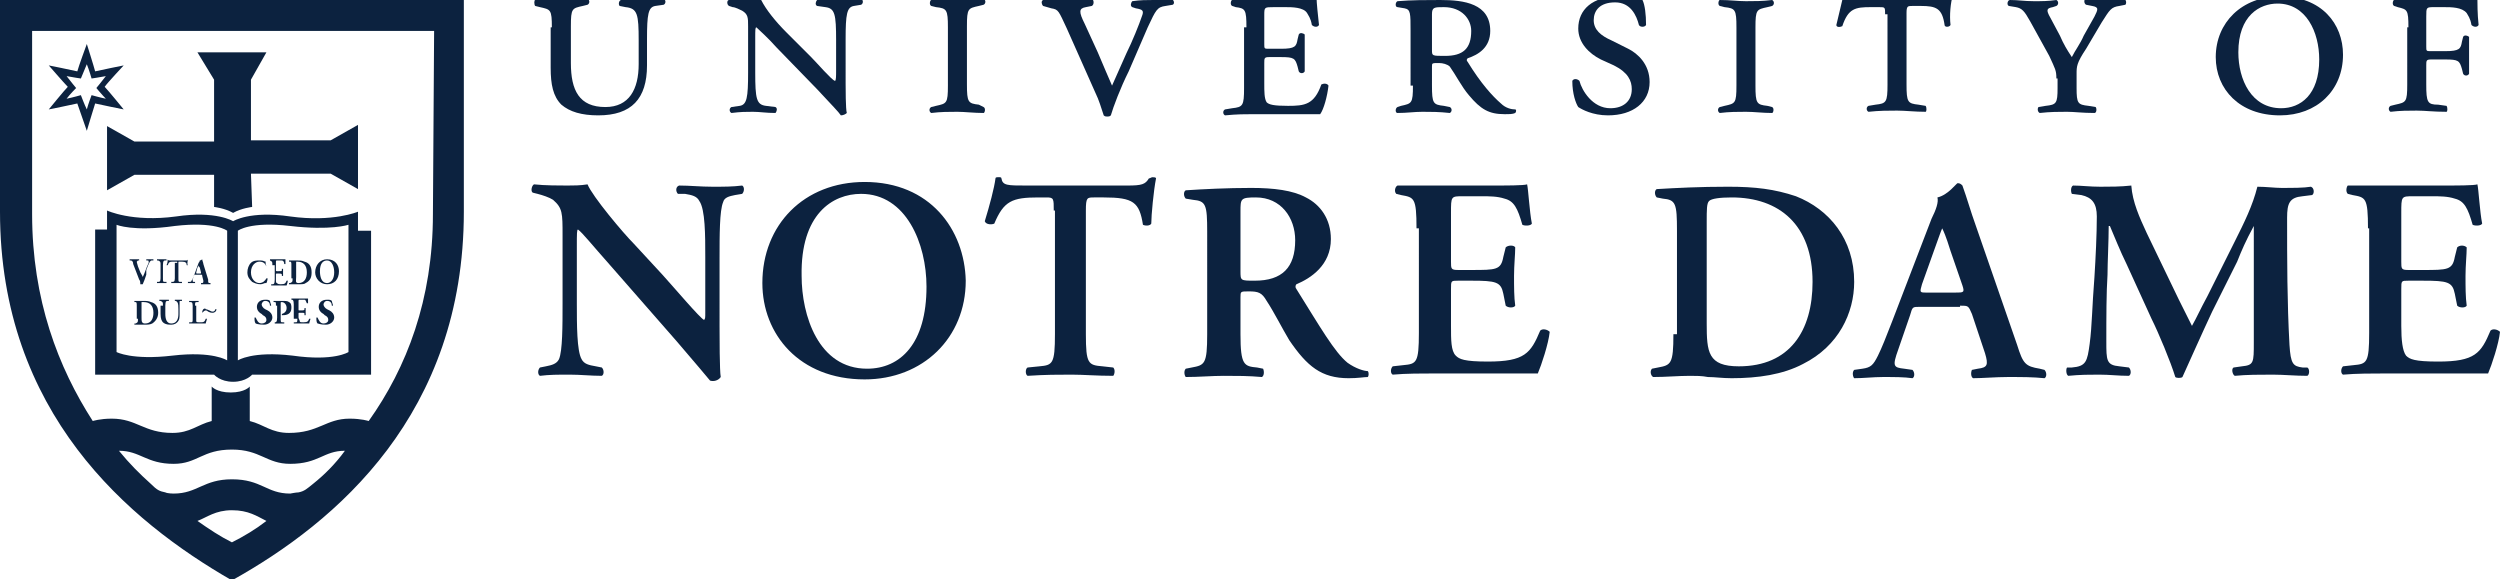
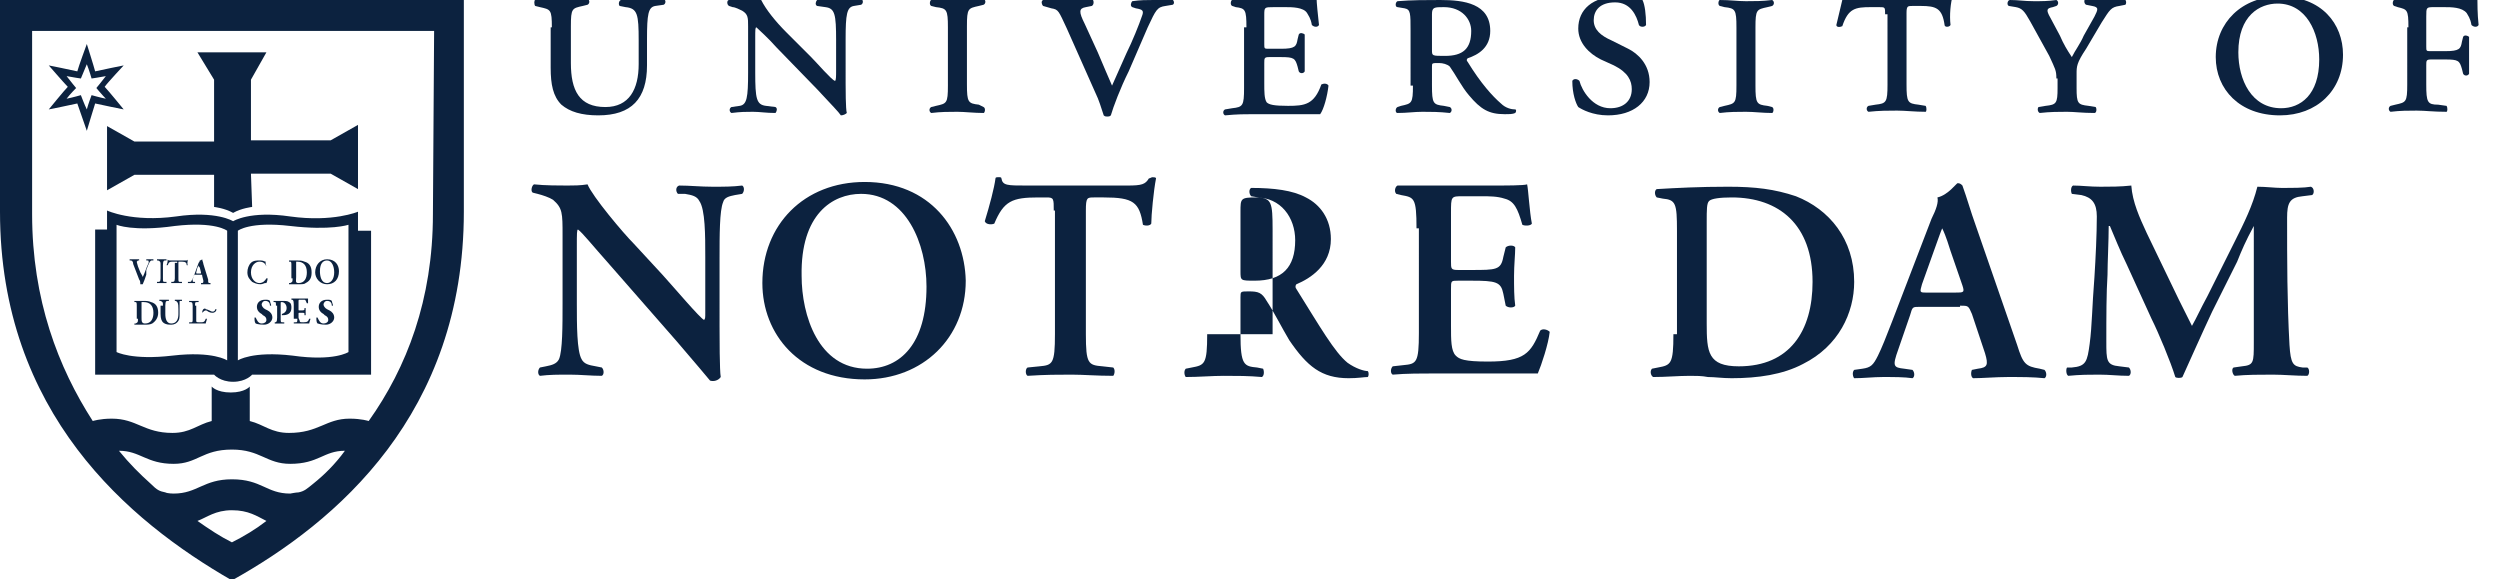
<svg xmlns="http://www.w3.org/2000/svg" version="1.1" id="Layer_1" x="0px" y="0px" viewBox="0 0 210.2 48.7" style="enable-background:new 0 0 210.2 48.7;" xml:space="preserve">
  <style type="text/css">
	.st0{fill:#0C223F;}
</style>
  <g>
    <g>
      <path class="st0" d="M60.5,27.5c0,0.7,0,3.7,0.1,4.2C60.4,32,60,32.1,59.7,32c-0.4-0.5-1.1-1.3-2.8-3.3l-5.6-6.4    c-1.6-1.8-2.3-2.7-2.7-3c-0.1,0-0.1,0.3-0.1,1.5v4.7c0,1.8,0,4,0.4,4.7c0.2,0.4,0.6,0.5,1.2,0.6l0.5,0.1c0.2,0.2,0.2,0.6,0,0.7    c-0.9,0-1.8-0.1-2.7-0.1c-1,0-1.7,0-2.5,0.1c-0.2-0.1-0.2-0.5,0-0.7l0.5-0.1c0.5-0.1,0.9-0.2,1.1-0.6c0.3-0.7,0.3-2.8,0.3-4.7    v-5.7c0-1.9,0-2.3-0.8-3c-0.3-0.2-0.9-0.4-1.3-0.5l-0.4-0.1c-0.2-0.1-0.1-0.6,0.1-0.7c0.9,0.1,2.2,0.1,2.8,0.1    c0.5,0,1.1,0,1.7-0.1c0.4,1,3,4.1,3.9,5l2.4,2.6c1,1.1,3.2,3.7,3.5,3.8c0.1-0.1,0.1-0.2,0.1-0.6v-4.7c0-1.8,0-4-0.5-4.7    c-0.2-0.4-0.6-0.5-1.2-0.6L57,16.3c-0.2-0.2-0.2-0.6,0.1-0.7c0.9,0,1.8,0.1,2.8,0.1c1,0,1.7,0,2.5-0.1c0.2,0.1,0.2,0.5,0,0.7    l-0.6,0.1c-0.5,0.1-0.9,0.2-1,0.6c-0.3,0.7-0.3,2.8-0.3,4.7V27.5z" />
      <path class="st0" d="M72.4,16.3c3.8,0,5.5,4.2,5.5,7.8c0,4.8-2.2,6.9-5,6.9c-4.1,0-5.5-4.5-5.5-7.8C67.3,18,70,16.3,72.4,16.3z     M72.7,15.3c-5.1,0-8.6,3.6-8.6,8.5c0,4.3,3.1,8.1,8.6,8.1c4.9,0,8.5-3.5,8.5-8.3C81.1,19.3,78.2,15.3,72.7,15.3z" />
      <path class="st0" d="M88.6,17.7c0-1,0-1.1-0.6-1.1h-0.7c-2.2,0-2.9,0.3-3.7,2.2c-0.2,0.1-0.7,0.1-0.8-0.2c0.4-1.3,0.8-2.8,0.9-3.6    c0-0.1,0.1-0.1,0.3-0.1c0.1,0,0.2,0,0.2,0.1c0.1,0.6,0.5,0.6,2.1,0.6h8.5c1.2,0,1.5-0.1,1.8-0.6c0.1,0,0.2-0.1,0.3-0.1    c0.1,0,0.3,0,0.3,0.1c-0.2,1-0.4,3.1-0.4,3.8c-0.1,0.2-0.5,0.2-0.7,0.1c-0.3-1.9-0.8-2.3-3.3-2.3H92c-0.6,0-0.7,0-0.7,1.1v10.4    c0,2.5,0.2,2.6,1.4,2.7l0.9,0.1c0.2,0.2,0.1,0.6,0,0.7c-1.4,0-2.5-0.1-3.5-0.1c-1.1,0-2.2,0-3.7,0.1c-0.2-0.1-0.2-0.6,0-0.7l1-0.1    c1.1-0.1,1.3-0.2,1.3-2.7V17.7z" />
-       <path class="st0" d="M104.3,17.8c0-1.1,0-1.2,1.3-1.2c2.1,0,3.3,1.7,3.3,3.6c0,2.3-1.1,3.4-3.4,3.4c-1.2,0-1.2,0-1.2-0.8V17.8z     M101.5,28.1c0,2.5-0.2,2.6-1.3,2.8l-0.5,0.1c-0.2,0.2-0.1,0.6,0,0.7c1.1,0,2.2-0.1,3.2-0.1c1.1,0,2.1,0,3.2,0.1    c0.2-0.1,0.2-0.5,0.1-0.7l-0.5-0.1c-1.1-0.1-1.4-0.2-1.4-2.8V25c0-0.5,0-0.5,0.7-0.5c0.8,0,1.1,0.1,1.5,0.8    c0.6,0.9,1.3,2.3,1.9,3.3c1.5,2.2,2.7,3.2,5,3.2c0.8,0,1.3-0.1,1.6-0.1c0.1-0.1,0.1-0.4,0-0.5c-0.3,0-1-0.2-1.7-0.7    c-1.1-0.9-2.3-3-4.3-6.2c-0.1-0.1-0.1-0.3,0-0.4c1.2-0.5,2.9-1.6,2.9-3.8c0-1.7-0.9-2.9-2.1-3.5c-1.1-0.6-2.7-0.8-4.6-0.8    c-2,0-4,0.1-5.5,0.2c-0.2,0.1-0.2,0.5,0,0.7l0.6,0.1c1.1,0.1,1.2,0.4,1.2,2.7V28.1z" />
+       <path class="st0" d="M104.3,17.8c0-1.1,0-1.2,1.3-1.2c2.1,0,3.3,1.7,3.3,3.6c0,2.3-1.1,3.4-3.4,3.4c-1.2,0-1.2,0-1.2-0.8V17.8z     M101.5,28.1c0,2.5-0.2,2.6-1.3,2.8l-0.5,0.1c-0.2,0.2-0.1,0.6,0,0.7c1.1,0,2.2-0.1,3.2-0.1c1.1,0,2.1,0,3.2,0.1    c0.2-0.1,0.2-0.5,0.1-0.7l-0.5-0.1c-1.1-0.1-1.4-0.2-1.4-2.8V25c0-0.5,0-0.5,0.7-0.5c0.8,0,1.1,0.1,1.5,0.8    c0.6,0.9,1.3,2.3,1.9,3.3c1.5,2.2,2.7,3.2,5,3.2c0.8,0,1.3-0.1,1.6-0.1c0.1-0.1,0.1-0.4,0-0.5c-0.3,0-1-0.2-1.7-0.7    c-1.1-0.9-2.3-3-4.3-6.2c-0.1-0.1-0.1-0.3,0-0.4c1.2-0.5,2.9-1.6,2.9-3.8c0-1.7-0.9-2.9-2.1-3.5c-1.1-0.6-2.7-0.8-4.6-0.8    c-0.2,0.1-0.2,0.5,0,0.7l0.6,0.1c1.1,0.1,1.2,0.4,1.2,2.7V28.1z" />
      <path class="st0" d="M119.1,19.2c0-2.6-0.2-2.6-1.3-2.8l-0.4-0.1c-0.2-0.2-0.1-0.6,0.1-0.7c0.5,0,1,0,1.5,0c0.5,0,1.1,0,1.6,0h4.6    c1.5,0,2.9,0,3.2-0.1c0.1,0.4,0.2,2.3,0.4,3.3c-0.1,0.2-0.6,0.2-0.8,0.1c-0.4-1.4-0.7-2-1.5-2.2c-0.6-0.2-1.3-0.2-1.9-0.2H123    c-1,0-1,0-1,1.4v4.1c0,0.6,0,0.7,0.6,0.7h1.1c2.1,0,2.5,0,2.7-1.1l0.2-0.8c0.2-0.2,0.7-0.2,0.8,0c0,0.6-0.1,1.5-0.1,2.4    c0,0.9,0,1.8,0.1,2.5c-0.1,0.2-0.6,0.2-0.8,0l-0.2-1c-0.2-1-0.6-1.1-2.7-1.1h-1.1c-0.6,0-0.6,0-0.6,0.7v3.1c0,1.2,0,2.1,0.4,2.5    c0.3,0.3,0.7,0.5,2.7,0.5c3.1,0,3.6-0.7,4.4-2.6c0.2-0.2,0.6-0.1,0.8,0.1c-0.1,1-0.7,2.8-1,3.5c-0.5,0-1.3,0-2.3,0    c-1,0-2.2,0-3.6,0h-2.7c-1.1,0-2.5,0-3.6,0.1c-0.2-0.1-0.2-0.5,0-0.7l0.9-0.1c1.1-0.1,1.3-0.2,1.3-2.7V19.2z" />
      <path class="st0" d="M143.5,18.7c0-1.1,0-1.6,0.2-1.8c0.2-0.2,0.9-0.3,1.9-0.3c4,0,6.8,2.3,6.8,7.1c0,4.1-1.9,7.1-6.2,7.1    c-2.6,0-2.7-1.2-2.7-3.6V18.7z M140.7,28.1c0,2.5-0.2,2.6-1.3,2.8l-0.5,0.1c-0.2,0.2-0.1,0.6,0.1,0.7c1.1,0,2.1-0.1,3.1-0.1    c0.5,0,1,0,1.5,0.1c0.6,0,1.2,0.1,2,0.1c2.2,0,4.3-0.3,6-1.2c3-1.5,4.3-4.3,4.3-6.9c0-3.6-2.1-6.1-4.9-7.2    c-1.8-0.6-3.4-0.8-5.7-0.8c-2.4,0-4.3,0.1-6,0.2c-0.2,0.1-0.2,0.5,0,0.7l0.5,0.1c1.1,0.1,1.2,0.4,1.2,2.7V28.1z" />
      <path class="st0" d="M162,24.6c-0.6,0-0.6,0-0.4-0.7l1-2.8c0.4-1.1,0.6-1.7,0.7-1.9h0c0.1,0.2,0.3,0.6,0.7,1.9l1,2.9    c0.2,0.6,0.1,0.6-0.6,0.6H162z M164.8,25.7c0.7,0,0.7,0,1,0.7l1.1,3.3c0.3,1,0.2,1.2-0.6,1.3l-0.5,0.1c-0.1,0.2-0.1,0.6,0.1,0.7    c0.8,0,1.9-0.1,2.9-0.1c1.3,0,2.1,0,3.1,0.1c0.2-0.1,0.2-0.5,0-0.7l-0.4-0.1c-1.2-0.2-1.4-0.4-1.9-2l-3.5-10.1    c-0.4-1.1-0.7-2.2-1.1-3.3c-0.1-0.1-0.2-0.2-0.4-0.2c-0.1,0-0.8,1-1.7,1.2c0.1,0.4-0.1,1-0.5,1.8l-3.3,8.6    c-0.5,1.3-0.9,2.3-1.2,2.9c-0.4,0.8-0.6,1-1.3,1.1l-0.7,0.1c-0.2,0.2-0.1,0.6,0,0.7c0.8,0,1.6-0.1,2.4-0.1c1,0,1.8,0,2.5,0.1    c0.2-0.1,0.2-0.5,0-0.7l-0.7-0.1c-0.9-0.1-1-0.2-0.5-1.6l1-2.9c0.2-0.7,0.2-0.7,0.8-0.7H164.8z" />
      <path class="st0" d="M194,30.9c0.2,0.1,0.2,0.6,0,0.7c-1,0-2-0.1-2.9-0.1c-1.1,0-2.2,0-3.2,0.1c-0.2-0.1-0.3-0.6-0.1-0.7l0.7-0.1    c1-0.1,1-0.3,1-2v-7.6V19h0c-0.7,1.3-1,2-1.4,3l-2.1,4.2c-0.8,1.7-2,4.4-2.5,5.5c-0.1,0.1-0.5,0.1-0.6,0c-0.4-1.3-1.4-3.7-2-4.9    l-2.1-4.6c-0.5-1-1.1-2.5-1.4-3.2h-0.1c0,1.2-0.1,3.1-0.1,4.1c-0.1,1.5-0.1,3.6-0.1,5.6c0,1.6,0,2,1.1,2.1l0.8,0.1    c0.2,0.2,0.2,0.6,0,0.7c-0.9,0-1.6-0.1-2.5-0.1c-0.8,0-1.6,0-2.6,0.1c-0.2-0.1-0.2-0.6-0.1-0.7l0.4,0c1.2-0.1,1.3-0.5,1.5-2    c0.2-1.5,0.2-3.1,0.4-5.6c0.1-1.6,0.2-3.6,0.2-5.1c0-1.1-0.4-1.6-1.3-1.8l-0.8-0.1c-0.1-0.2-0.1-0.6,0.1-0.7    c0.7,0,1.4,0.1,2.3,0.1c0.8,0,1.7,0,2.6-0.1c0.1,1.4,0.7,2.7,1.3,4l2.7,5.6c0.2,0.4,0.8,1.6,1.1,2.2c0.4-0.7,0.7-1.4,1.3-2.5    l2.3-4.6c0.8-1.6,1.5-3,1.9-4.6c0.7,0,1.5,0.1,2,0.1c1,0,1.9,0,2.5-0.1c0.3,0.1,0.3,0.6,0.1,0.7l-0.8,0.1    c-1.1,0.1-1.3,0.6-1.3,1.8c0,3.6,0,7.1,0.2,10.7c0.1,1.6,0.3,1.8,1.1,1.9L194,30.9z" />
-       <path class="st0" d="M199.1,19.2c0-2.6-0.2-2.6-1.3-2.8l-0.4-0.1c-0.2-0.2-0.1-0.6,0-0.7c0.5,0,1,0,1.5,0c0.5,0,1.1,0,1.6,0h4.6    c1.5,0,2.9,0,3.2-0.1c0.1,0.4,0.2,2.3,0.4,3.3c-0.1,0.2-0.6,0.2-0.8,0.1c-0.4-1.4-0.7-2-1.5-2.2c-0.6-0.2-1.3-0.2-1.9-0.2h-1.6    c-1,0-1,0-1,1.4v4.1c0,0.6,0,0.7,0.6,0.7h1.2c2.1,0,2.5,0,2.7-1.1l0.2-0.8c0.2-0.2,0.6-0.2,0.8,0c0,0.6-0.1,1.5-0.1,2.4    c0,0.9,0,1.8,0.1,2.5c-0.1,0.2-0.6,0.2-0.8,0l-0.2-1c-0.2-1-0.6-1.1-2.7-1.1h-1.2c-0.6,0-0.6,0-0.6,0.7v3.1c0,1.2,0.1,2.1,0.4,2.5    c0.3,0.3,0.7,0.5,2.7,0.5c3.1,0,3.6-0.7,4.4-2.6c0.2-0.2,0.6-0.1,0.8,0.1c-0.1,1-0.7,2.8-1,3.5c-0.5,0-1.3,0-2.3,0    c-1,0-2.2,0-3.6,0h-2.7c-1.1,0-2.5,0-3.6,0.1c-0.2-0.1-0.2-0.5,0-0.7l0.9-0.1c1.1-0.1,1.3-0.2,1.3-2.7V19.2z" />
      <path class="st0" d="M46.4,2.3c0-1.5-0.1-1.5-1-1.7L45,0.5c-0.1-0.1-0.1-0.5,0-0.5C45.8,0,46.5,0,47.2,0c0.7,0,1.4,0,2.2-0.1    c0.2,0.1,0.2,0.4,0,0.5l-0.4,0.1c-0.9,0.2-1,0.2-1,1.7v3.1C48,7.6,48.7,9,50.9,9c2,0,2.8-1.5,2.8-3.6v-2c0-2.2-0.1-2.7-1.1-2.8    l-0.5-0.1C52,0.4,52,0.1,52.2,0C52.9,0,53.4,0,54,0c0.6,0,1.1,0,1.8-0.1c0.2,0.1,0.2,0.4,0,0.5l-0.7,0.1c-0.6,0.1-0.7,0.7-0.7,2.8    v2.2c0,2.8-1.3,4.2-4.1,4.2c-1.4,0-2.4-0.3-3.1-0.9c-0.7-0.7-0.9-1.7-0.9-3.1V2.3z" />
      <path class="st0" d="M70.3,3.4c0-2.2-0.1-2.7-0.9-2.8l-0.7-0.1c-0.2-0.1-0.1-0.4,0-0.5C69.5,0,70,0,70.6,0c0.6,0,1.1,0,1.8-0.1    c0.2,0.1,0.2,0.4,0,0.5l-0.6,0.1c-0.6,0.1-0.7,0.7-0.7,2.8V7c0,0.4,0,2.2,0.1,2.5c-0.1,0.1-0.3,0.2-0.5,0.2    c-0.2-0.3-0.7-0.8-2-2.2L65.3,4c-0.8-0.9-1.4-1.4-1.7-1.7c-0.1,0-0.1,0.2-0.1,0.9v2.9c0,2.2,0.1,2.7,0.9,2.8L65.2,9    c0.2,0.1,0.1,0.4,0,0.5c-0.8,0-1.3-0.1-1.9-0.1c-0.6,0-1,0-1.8,0.1c-0.2-0.1-0.2-0.4,0-0.5l0.7-0.1c0.6-0.1,0.7-0.7,0.7-2.8V2.2    c0-0.7,0-1-0.5-1.3c-0.2-0.1-0.6-0.3-0.8-0.3l-0.3-0.1c-0.2-0.1-0.2-0.5,0-0.5C62.1,0,62.7,0,63.1,0C63.4,0,63.7,0,64,0    c0.4,0.8,1.2,1.8,2.1,2.7l2.1,2.1c0.5,0.5,1.7,1.9,2,2c0.1,0,0.1-0.4,0.1-0.9V3.4z" />
      <path class="st0" d="M79.7,2.3c0-1.5-0.1-1.6-1-1.7l-0.4-0.1c-0.2-0.1-0.1-0.5,0-0.5C79.1,0,79.8,0,80.5,0c0.7,0,1.4,0,2.2-0.1    c0.2,0.1,0.2,0.4,0,0.5l-0.4,0.1c-0.9,0.2-1,0.2-1,1.7v4.9c0,1.5,0.1,1.6,1,1.7L82.7,9c0.2,0.1,0.1,0.5,0,0.5    c-0.8,0-1.6-0.1-2.2-0.1c-0.7,0-1.4,0-2.2,0.1c-0.2-0.1-0.2-0.4,0-0.5l0.4-0.1c0.9-0.2,1-0.2,1-1.7V2.3z" />
      <path class="st0" d="M89.7,2.4C89,0.9,89,0.8,88.4,0.7l-0.7-0.2c-0.1-0.1-0.2-0.4,0-0.5C88.3,0,89,0,89.7,0c0.8,0,1.4,0,2.1-0.1    C92,0,92,0.4,91.8,0.5l-0.5,0.1c-0.6,0.1-0.6,0.4-0.1,1.4l1.1,2.4c0.5,1.2,0.9,2.1,1.2,2.8c0.4-0.9,0.8-1.8,1.2-2.7    c0.5-1,1.1-2.5,1.3-3.1c0.2-0.5,0.1-0.6-0.5-0.7l-0.3-0.1c-0.2-0.1-0.1-0.4,0-0.5C95.9,0,96.4,0,97,0c0.7,0,1.2,0,1.5-0.1    c0.2,0.1,0.3,0.4,0.1,0.5l-0.6,0.1c-0.7,0.1-0.8,0.3-1.5,1.8L94.9,6c-0.7,1.4-1.3,3-1.5,3.7c-0.1,0.1-0.2,0.1-0.3,0.1    c-0.1,0-0.2,0-0.3-0.1c-0.2-0.6-0.4-1.3-0.7-1.9L89.7,2.4z" />
      <path class="st0" d="M104.8,2.3c0-1.5-0.1-1.6-0.9-1.7l-0.3-0.1c-0.2-0.1-0.1-0.5,0-0.5c0.3,0,0.7,0,1,0c0.3,0,0.7,0,1,0h3.1    c1,0,1.8,0,2-0.1c0,0.3,0.1,1.3,0.2,2.2c-0.1,0.2-0.4,0.2-0.6,0c-0.1-0.6-0.3-0.8-0.4-1c-0.3-0.5-1.3-0.5-1.8-0.5h-1    c-0.8,0-0.8,0-0.8,0.7v2.4c0,0.4,0,0.4,0.4,0.4h1c1.2,0,1.3-0.2,1.4-0.8l0.1-0.4c0.1-0.2,0.4-0.1,0.5,0c0,0.6,0,1,0,1.5    c0,0.5,0,0.9,0,1.6c-0.1,0.2-0.4,0.2-0.5,0l-0.1-0.4c-0.2-0.7-0.3-0.8-1.4-0.8h-1c-0.4,0-0.4,0.1-0.4,0.5V7c0,0.7,0,1.3,0.2,1.6    c0.2,0.2,0.6,0.3,1.8,0.3c1.4,0,2.2-0.1,2.8-1.8c0.2-0.1,0.5-0.1,0.6,0.1c-0.1,0.9-0.4,2-0.7,2.4c-0.7,0-1.3,0-1.9,0    c-0.6,0-1.2,0-1.8,0h-1.9c-0.7,0-1.4,0-2.4,0.1c-0.2-0.1-0.2-0.4,0-0.5l0.6-0.1c0.9-0.1,1-0.2,1-1.7V2.3z" />
      <path class="st0" d="M120.4,1.2c0-0.6,0.2-0.6,1-0.6c1.5,0,2.3,1,2.3,2c0,1.5-0.7,2.1-2.2,2.1c-1.1,0-1.1,0-1.1-0.5V1.2z     M118.8,7.2c0,1.5-0.1,1.5-1,1.7L117.5,9c-0.2,0.1-0.2,0.5,0,0.5c0.8,0,1.4-0.1,2.1-0.1c0.7,0,1.4,0,2.3,0.1    c0.2-0.1,0.2-0.4,0-0.5l-0.5-0.1c-0.9-0.1-1-0.2-1-1.7V5.6c0-0.3,0-0.3,0.6-0.3c0.3,0,0.7,0.1,0.9,0.3c0.5,0.7,1,1.7,1.6,2.4    c1,1.2,1.7,1.6,3,1.6c0.4,0,0.7,0,0.9-0.1c0.1-0.1,0.1-0.3,0-0.3c-0.3,0-0.8-0.1-1.2-0.5c-0.7-0.6-1.7-1.7-2.8-3.5    c-0.1-0.1-0.1-0.2,0-0.3c0.9-0.3,1.9-0.9,1.9-2.3c0-2.3-2.2-2.6-4.2-2.6c-1.2,0-2.4,0-3.6,0.1c-0.2,0.1-0.2,0.5,0,0.5l0.6,0.1    c0.5,0.1,0.5,0.4,0.5,1.9V7.2z" />
      <path class="st0" d="M134.6,5c-1-0.5-1.9-1.4-1.9-2.6c0-1.6,1.2-2.7,3.4-2.7c0.8,0,1.3,0.2,2,0.3c0.2,0.4,0.3,1.2,0.3,2.1    c-0.1,0.2-0.5,0.2-0.6,0c-0.2-0.8-0.7-1.9-2-1.9c-1.3,0-1.8,0.7-1.8,1.5c0,0.8,0.6,1.3,1.5,1.7l1.4,0.7c0.8,0.4,1.8,1.3,1.8,2.8    c0,1.7-1.4,2.8-3.5,2.8c-1.3,0-2.2-0.5-2.5-0.7c-0.2-0.3-0.5-1.1-0.5-2.2c0.1-0.2,0.4-0.2,0.6,0c0.2,0.8,1.1,2.3,2.6,2.3    c1.1,0,1.8-0.6,1.8-1.6c0-0.7-0.3-1.4-1.5-2L134.6,5z" />
      <path class="st0" d="M146,2.3c0-1.5-0.1-1.6-1-1.7l-0.4-0.1c-0.2-0.1-0.1-0.5,0-0.5c0.9,0,1.5,0.1,2.2,0.1c0.7,0,1.4,0,2.2-0.1    c0.2,0.1,0.2,0.4,0,0.5l-0.4,0.1c-0.9,0.2-1,0.2-1,1.7v4.9c0,1.5,0.1,1.6,1,1.7l0.4,0.1c0.2,0.1,0.1,0.5,0,0.5    c-0.8,0-1.5-0.1-2.2-0.1c-0.7,0-1.4,0-2.2,0.1c-0.2-0.1-0.2-0.4,0-0.5l0.4-0.1c0.9-0.2,1-0.2,1-1.7V2.3z" />
      <path class="st0" d="M158.5,1.2c0-0.6,0-0.6-0.5-0.6h-0.7c-1.3,0-1.9,0.1-2.4,1.6c-0.2,0.1-0.5,0.1-0.5-0.1c0.2-0.9,0.5-2,0.6-2.6    c0.1-0.1,0.3-0.1,0.4,0c0,0.4,0.3,0.4,1.2,0.4h6.1c0.8,0,1,0,1.1-0.4c0.2-0.1,0.3,0,0.4,0.1c-0.2,0.6-0.3,1.7-0.2,2.5    c-0.1,0.2-0.5,0.2-0.5,0c-0.2-1.4-0.7-1.6-2-1.6h-0.7c-0.4,0-0.5,0-0.5,0.6v6c0,1.5,0.1,1.6,1,1.7l0.6,0.1c0.1,0.1,0.1,0.5,0,0.5    c-0.9,0-1.7-0.1-2.4-0.1c-0.7,0-1.5,0-2.4,0.1c-0.2-0.1-0.2-0.4,0-0.5l0.6-0.1c0.9-0.1,1-0.2,1-1.7V1.2z" />
      <path class="st0" d="M172.9,6.6c0-0.7-0.1-0.8-0.6-1.9l-1.6-2.9c-0.5-0.9-0.7-1.1-1.2-1.2l-0.6-0.1c-0.2-0.1-0.1-0.5,0.1-0.5    c0.7,0,1.2,0.1,2,0.1c0.7,0,1.2,0,1.9-0.1c0.2,0.1,0.2,0.4,0,0.5l-0.3,0.1c-0.5,0.1-0.6,0.2-0.2,0.9l0.8,1.5    c0.3,0.7,0.6,1.2,1,1.8c0.3-0.6,0.7-1.1,1-1.8l0.9-1.6c0.3-0.6,0.4-0.8-0.2-0.9l-0.5-0.1c-0.2-0.1-0.2-0.5,0-0.5    c0.7,0,1.2,0.1,1.7,0.1c0.5,0,0.9,0,1.5-0.1c0.2,0.1,0.2,0.4,0.1,0.5l-0.5,0.1c-0.7,0.1-0.8,0.3-1.5,1.4l-1.3,2.2    c-0.8,1.2-0.8,1.5-0.8,2.1v1.2c0,1.3,0.1,1.4,1,1.5l0.6,0.1c0.1,0.1,0.1,0.5-0.1,0.5c-1,0-1.7-0.1-2.3-0.1c-0.7,0-1.4,0-2.3,0.1    c-0.2-0.1-0.2-0.4-0.1-0.5l0.6-0.1c0.9-0.1,1-0.2,1-1.5V6.6z" />
      <path class="st0" d="M191.5,0.3c2.4,0,3.5,2.4,3.5,4.7c0,3-1.6,4.1-3.2,4.1c-2.5,0-3.6-2.4-3.6-4.7C188.2,1.3,190,0.3,191.5,0.3z     M191.7-0.3c-3.2,0-5.4,2.2-5.4,5.1c0,2.7,2,4.9,5.4,4.9c3.1,0,5.3-2.1,5.3-5.1C197,2,195.2-0.3,191.7-0.3z" />
      <path class="st0" d="M202.5,2.3c0-1.5-0.1-1.5-0.9-1.7l-0.3-0.1c-0.2-0.1-0.1-0.5,0-0.5c0.3,0,0.6,0,0.9,0c0.3,0,0.7,0,1,0h3    c1,0,1.8,0,2.1-0.1c0,0.3,0,1.3,0.1,2.2c-0.1,0.2-0.4,0.2-0.6,0c-0.1-0.6-0.3-0.8-0.4-1c-0.4-0.5-1.3-0.5-1.9-0.5h-0.8    c-0.7,0-0.7,0-0.7,0.8v2.5c0,0.4,0,0.4,0.4,0.4h1.2c1.2,0,1.3-0.2,1.4-0.8l0.1-0.4c0.1-0.2,0.4-0.1,0.5,0c0,0.6,0,1,0,1.5    c0,0.5,0,0.9,0,1.6c-0.1,0.2-0.4,0.2-0.5,0l-0.1-0.4c-0.2-0.7-0.3-0.8-1.4-0.8h-1.2c-0.4,0-0.4,0.1-0.4,0.5v1.6    c0,1.5,0.1,1.7,1,1.7l0.7,0.1c0.1,0.1,0.1,0.5,0,0.5c-1.1,0-1.8-0.1-2.5-0.1c-0.7,0-1.4,0-2.2,0.1c-0.2-0.1-0.2-0.4,0-0.5l0.4-0.1    c0.9-0.2,1-0.2,1-1.7V2.3z" />
    </g>
    <g>
      <path class="st0" d="M6.5,6C6.1,5.9,4.1,5.5,4.1,5.5S5.4,7,5.7,7.3C5.4,7.6,4.1,9.2,4.1,9.2s2-0.4,2.4-0.5C6.6,9,7.3,11,7.3,11    S7.9,9,8,8.7c0.4,0.1,2.4,0.5,2.4,0.5S9.1,7.6,8.8,7.3c0.2-0.3,1.6-1.8,1.6-1.8S8.4,5.9,8,6C7.9,5.6,7.3,3.7,7.3,3.7    S6.6,5.6,6.5,6z M7.3,5.4c0.2,0.5,0.4,1.2,0.4,1.2s0.7-0.1,1.2-0.2c-0.3,0.4-0.8,1-0.8,1s0.5,0.6,0.8,0.9C8.4,8.2,7.7,8,7.7,8    S7.4,8.8,7.3,9.2C7.1,8.8,6.8,8,6.8,8S6.1,8.2,5.6,8.3c0.3-0.4,0.8-0.9,0.8-0.9s-0.5-0.6-0.8-1c0.5,0.1,1.2,0.2,1.2,0.2    S7.1,5.9,7.3,5.4z" />
      <g>
        <g>
-           <path class="st0" d="M8,35.4C8,35.4,8,35.4,8,35.4C8.1,35.4,8.1,35.4,8,35.4z" />
-         </g>
+           </g>
        <g>
          <g>
            <path class="st0" d="M12.3,22.7c0.1-0.3,0.2-0.5,0.3-0.7c0.1-0.1,0.1-0.1,0.2-0.1l0.1,0c0,0,0-0.1,0-0.1c-0.1,0-0.2,0-0.3,0       c-0.1,0-0.2,0-0.3,0c0,0,0,0.1,0,0.1l0.1,0c0.1,0,0.1,0,0.1,0.2c-0.2,0.4-0.3,0.8-0.5,1.2c0-0.1-0.1-0.2-0.2-0.4l-0.2-0.5       c-0.1-0.3-0.1-0.4-0.1-0.4c0,0,0,0,0.1-0.1l0.1,0c0,0,0-0.1,0-0.1c-0.2,0-0.3,0-0.4,0c-0.1,0-0.2,0-0.4,0c0,0,0,0.1,0,0.1       l0.1,0c0.1,0,0.2,0.1,0.2,0.3l0.5,1.3c0.1,0.1,0.1,0.3,0.1,0.4c0,0,0,0,0.1,0c0,0,0,0,0.1,0c0.1-0.2,0.2-0.5,0.3-0.8L12.3,22.7       z" />
            <path class="st0" d="M13.7,23.4c0,0.3,0,0.3,0.2,0.3l0.1,0c0,0,0,0.1,0,0.1c-0.1,0-0.3,0-0.4,0c-0.1,0-0.3,0-0.4,0       c0,0,0-0.1,0-0.1l0.1,0c0.1,0,0.2,0,0.2-0.3v-1.1c0-0.3,0-0.3-0.2-0.4l-0.1,0c0,0,0-0.1,0-0.1c0.1,0,0.3,0,0.4,0       c0.1,0,0.3,0,0.4,0c0,0,0,0.1,0,0.1l-0.1,0c-0.1,0-0.2,0-0.2,0.4V23.4z" />
            <path class="st0" d="M14.9,22.1c0-0.1,0-0.1-0.1-0.1h-0.2c-0.3,0-0.4,0-0.5,0.3c0,0-0.1,0-0.1,0c0.1-0.2,0.1-0.4,0.1-0.5       c0,0,0,0,0,0c0,0,0,0,0,0c0,0.1,0.1,0.1,0.3,0.1h1.2c0.1,0,0.2,0,0.2-0.1c0,0,0,0,0,0c0,0,0,0,0,0c0,0.1-0.1,0.4,0,0.5       c0,0-0.1,0-0.1,0c0-0.2-0.1-0.3-0.4-0.3h-0.2c-0.1,0-0.1,0-0.1,0.1v1.3c0,0.3,0,0.3,0.2,0.3l0.1,0c0,0,0,0.1,0,0.1       c-0.2,0-0.3,0-0.4,0c-0.1,0-0.3,0-0.5,0c0,0,0-0.1,0-0.1l0.1,0c0.1,0,0.2,0,0.2-0.3V22.1z" />
            <path class="st0" d="M16.9,23.1c0.1,0,0.1,0,0.1,0.1l0.1,0.4c0,0.1,0,0.2-0.1,0.2l-0.1,0c0,0,0,0.1,0,0.1c0.1,0,0.2,0,0.4,0       c0.2,0,0.3,0,0.4,0c0,0,0-0.1,0-0.1l0,0c-0.2,0-0.2,0-0.2-0.3l-0.4-1.3c0-0.1-0.1-0.3-0.1-0.4c0,0,0,0,0,0c0,0-0.1,0.1-0.2,0.1       c0,0,0,0.1-0.1,0.2l-0.4,1.1c-0.1,0.2-0.1,0.3-0.2,0.4c0,0.1-0.1,0.1-0.2,0.1l-0.1,0c0,0,0,0.1,0,0.1c0.1,0,0.2,0,0.3,0       c0.1,0,0.2,0,0.3,0c0,0,0-0.1,0-0.1l-0.1,0c-0.1,0-0.1,0-0.1-0.2l0.1-0.3c0-0.1,0-0.1,0.1-0.1H16.9z M16.6,23       c-0.1,0-0.1,0-0.1-0.1l0.1-0.4c0.1-0.1,0.1-0.2,0.1-0.2h0c0,0,0,0.1,0.1,0.2l0.1,0.4c0,0.1,0,0.1-0.1,0.1H16.6z" />
            <path class="st0" d="M11.9,25.6c0-0.1,0-0.2,0-0.2c0,0,0.1,0,0.2,0c0.5,0,0.8,0.3,0.8,0.9c0,0.5-0.2,0.9-0.7,0.9       c-0.3,0-0.3-0.2-0.3-0.5V25.6z M11.6,26.8c0,0.3,0,0.3-0.2,0.4l-0.1,0c0,0,0,0.1,0,0.1c0.1,0,0.2,0,0.4,0c0.1,0,0.1,0,0.2,0       c0.1,0,0.1,0,0.2,0c0.3,0,0.5,0,0.7-0.1c0.3-0.2,0.5-0.5,0.5-0.9c0-0.5-0.2-0.8-0.6-0.9c-0.2-0.1-0.4-0.1-0.7-0.1       c-0.3,0-0.5,0-0.7,0c0,0,0,0.1,0,0.1l0.1,0c0.1,0,0.1,0.1,0.1,0.4V26.8z" />
            <path class="st0" d="M13.7,25.7c0-0.3,0-0.3-0.2-0.4l-0.1,0c0,0,0-0.1,0-0.1c0.1,0,0.3,0,0.4,0c0.1,0,0.3,0,0.4,0       c0,0,0,0.1,0,0.1l-0.1,0c-0.1,0-0.2,0-0.2,0.4v0.7c0,0.4,0.1,0.8,0.5,0.8c0.4,0,0.6-0.3,0.6-0.8V26c0-0.2,0-0.5-0.1-0.6       c0,0-0.1-0.1-0.1-0.1l-0.1,0c0,0,0-0.1,0-0.1c0.1,0,0.2,0,0.3,0c0.1,0,0.2,0,0.3,0c0,0,0,0.1,0,0.1l-0.1,0       c-0.1,0-0.1,0-0.1,0.1c0,0.1,0,0.4,0,0.6v0.4c0,0.3,0,0.5-0.2,0.7c-0.2,0.2-0.4,0.2-0.6,0.2c-0.3,0-0.5-0.1-0.6-0.2       c-0.1-0.1-0.2-0.3-0.2-0.7V25.7z" />
            <path class="st0" d="M16.4,25.7c0-0.3,0-0.3,0.2-0.3l0.1,0c0,0,0-0.1,0-0.1c-0.1,0-0.3,0-0.4,0c-0.1,0-0.3,0-0.4,0       c0,0,0,0.1,0,0.1l0.1,0c0.1,0,0.2,0,0.2,0.3v1.1c0,0.3,0,0.3-0.2,0.3l-0.1,0c0,0,0,0.1,0,0.1c0.1,0,0.3,0,0.4,0h0.3       c0.2,0,0.3,0,0.4,0c0.1,0,0.2,0,0.3,0c0-0.1,0.1-0.3,0.1-0.4c0,0-0.1,0-0.1,0c-0.1,0.3-0.2,0.3-0.5,0.3c-0.2,0-0.3,0-0.3-0.1       c0-0.1,0-0.2,0-0.3V25.7z" />
            <g>
              <path class="st0" d="M17,26.3L17,26.3L17,26.3L17,26.3c0.1-0.1,0.2-0.2,0.3-0.2c0,0,0.1,0,0.2,0.1l0,0        c0.2,0.1,0.3,0.1,0.4,0.1c0.1,0,0.3-0.1,0.3-0.3l0,0l-0.1,0l0,0c0,0.1-0.1,0.2-0.2,0.2c-0.1,0-0.1,0-0.3-0.1        c-0.2-0.1-0.3-0.1-0.3-0.1C17.3,25.9,17,25.9,17,26.3z" />
            </g>
          </g>
          <path class="st0" d="M30.1,19.4v-1.6c0,0-2.1,0.9-5.7,0.4c-3.4-0.5-4.8,0.4-4.8,0.4s-1.4-0.9-4.8-0.4C11.1,18.7,9,17.7,9,17.7      v1.6H8v12.2h10c0,0,0.5,0.6,1.6,0.6c1.1,0,1.6-0.6,1.6-0.6h10V19.4H30.1z M19.1,30.3c0,0-1.2-0.8-4.6-0.4      c-3.4,0.4-4.7-0.3-4.7-0.3V18.9c0,0,1.4,0.6,4.9,0.1c3.4-0.4,4.4,0.4,4.4,0.4V30.3z M29.3,29.6c0,0-1.2,0.8-4.7,0.3      c-3.4-0.4-4.6,0.4-4.6,0.4V19.4c0,0,1-0.8,4.4-0.4c3.4,0.4,4.9-0.1,4.9-0.1V29.6z" />
          <g>
            <path class="st0" d="M22.4,22.4C22.3,22.4,22.3,22.4,22.4,22.4c-0.1-0.2-0.2-0.4-0.6-0.4c-0.3,0-0.7,0.3-0.7,0.9       c0,0.6,0.4,0.9,0.7,0.9c0.3,0,0.5-0.2,0.6-0.4c0,0,0.1,0,0.1,0c0,0.2-0.1,0.4-0.1,0.4c0,0-0.1,0-0.1,0c-0.1,0-0.2,0.1-0.4,0.1       c-0.3,0-0.5-0.1-0.7-0.2c-0.2-0.2-0.4-0.4-0.4-0.8c0-0.3,0.1-0.6,0.3-0.8c0.2-0.2,0.5-0.2,0.7-0.2c0.2,0,0.3,0,0.5,0.1       c0,0,0.1,0,0.1,0C22.3,22,22.3,22.1,22.4,22.4z" />
-             <path class="st0" d="M22.9,22.3c0-0.3,0-0.3-0.2-0.4l0,0c0,0,0-0.1,0-0.1c0.1,0,0.1,0,0.2,0c0.1,0,0.1,0,0.2,0h0.5       c0.2,0,0.4,0,0.4,0c0,0,0,0.3,0,0.4c0,0-0.1,0-0.1,0c0-0.2-0.1-0.3-0.2-0.3c-0.1,0-0.2,0-0.2,0h-0.2c-0.1,0-0.1,0-0.1,0.2v0.6       c0,0.1,0,0.1,0.1,0.1h0.1c0.3,0,0.3,0,0.3-0.1l0-0.1c0,0,0.1,0,0.1,0c0,0.1,0,0.2,0,0.3c0,0.1,0,0.2,0,0.3c0,0-0.1,0-0.1,0       l0-0.1c0-0.1-0.1-0.1-0.3-0.1h-0.1c-0.1,0-0.1,0-0.1,0.1v0.4c0,0.2,0,0.3,0.1,0.3c0,0,0,0.1,0.3,0.1c0.4,0,0.4-0.1,0.5-0.3       c0,0,0.1,0,0.1,0c0,0.1-0.1,0.4-0.1,0.4c-0.1,0-0.1,0-0.2,0c-0.1,0-0.2,0-0.4,0h-0.3c-0.1,0-0.3,0-0.4,0c0,0,0-0.1,0-0.1l0.1,0       c0.1,0,0.2,0,0.2-0.4V22.3z" />
            <path class="st0" d="M24.9,22.2c0-0.1,0-0.2,0-0.2c0,0,0,0,0.1,0c0.5,0,0.8,0.3,0.8,0.9c0,0.5-0.2,0.9-0.7,0.9       c-0.3,0-0.2-0.2-0.2-0.5V22.2z M24.6,23.4c0,0.3,0,0.3-0.2,0.4l-0.1,0c0,0,0,0.1,0,0.1c0.1,0,0.3,0,0.4,0c0.1,0,0.1,0,0.2,0       c0.1,0,0.1,0,0.2,0c0.3,0,0.5,0,0.6-0.1c0.4-0.2,0.5-0.5,0.5-0.9c0-0.5-0.2-0.8-0.6-0.9c-0.2-0.1-0.4-0.1-0.6-0.1       c-0.3,0-0.5,0-0.7,0c0,0,0,0.1,0,0.1l0.1,0c0.1,0,0.1,0.1,0.1,0.3V23.4z" />
            <path class="st0" d="M27.5,21.9c0.4,0,0.6,0.5,0.6,1c0,0.6-0.3,0.9-0.6,0.9c-0.5,0-0.6-0.6-0.6-1       C26.9,22.1,27.2,21.9,27.5,21.9z M27.5,21.8c-0.6,0-1,0.5-1,1.1c0,0.5,0.4,1,1,1c0.6,0,1-0.4,1-1.1       C28.5,22.3,28.2,21.8,27.5,21.8z" />
            <path class="st0" d="M21.5,27.2c-0.1-0.1-0.1-0.3-0.1-0.5c0,0,0.1,0,0.1,0c0.1,0.2,0.2,0.5,0.5,0.5c0.2,0,0.4-0.1,0.4-0.3       c0-0.2-0.1-0.3-0.3-0.4l-0.1-0.1c-0.2-0.1-0.4-0.3-0.4-0.6c0-0.3,0.2-0.6,0.7-0.6c0.2,0,0.3,0,0.4,0.1c0,0.1,0.1,0.3,0.1,0.4       c0,0-0.1,0-0.1,0c0-0.2-0.1-0.4-0.4-0.4c-0.2,0-0.3,0.2-0.3,0.3c0,0.1,0.1,0.3,0.3,0.4l0.2,0.1c0.2,0.1,0.4,0.3,0.4,0.6       c0,0.3-0.3,0.6-0.7,0.6C21.7,27.3,21.5,27.2,21.5,27.2z" />
            <path class="st0" d="M23.2,25.7c0-0.3,0-0.3-0.1-0.3l-0.1,0c0,0,0-0.1,0-0.1c0.2,0,0.4,0,0.7,0c0.3,0,0.5,0,0.6,0.1       c0.2,0.1,0.2,0.3,0.2,0.5c0,0.5-0.4,0.6-0.7,0.6c0,0,0,0-0.1,0c0,0,0-0.1,0-0.1c0.3-0.1,0.4-0.3,0.4-0.5c0-0.3-0.2-0.5-0.4-0.5       c-0.1,0-0.1,0-0.1,0.1v1.3c0,0.3,0,0.3,0.2,0.3l0.1,0c0,0,0,0.1,0,0.1c-0.2,0-0.3,0-0.4,0c-0.1,0-0.3,0-0.4,0c0,0,0-0.1,0-0.1       l0,0c0.1,0,0.2,0,0.2-0.4V25.7z" />
            <path class="st0" d="M25,26.8c0,0.3,0,0.3-0.2,0.3l-0.1,0c0,0,0,0.1,0,0.1c0.1,0,0.3,0,0.4,0h0.3c0.2,0,0.3,0,0.4,0       c0.1,0,0.2,0,0.2,0c0-0.1,0.1-0.3,0.1-0.4c0,0-0.1,0-0.1,0c-0.1,0.2-0.1,0.3-0.5,0.3c-0.2,0-0.3,0-0.3-0.1       c0-0.1-0.1-0.2-0.1-0.3v-0.3c0-0.1,0-0.1,0.1-0.1h0.1c0.3,0,0.3,0,0.3,0.1l0,0.1c0,0,0.1,0,0.1,0c0-0.1,0-0.2,0-0.3       c0-0.1,0-0.2,0-0.3c0,0-0.1,0-0.1,0l0,0.1c0,0.1-0.1,0.1-0.3,0.1h-0.1c-0.1,0-0.1,0-0.1-0.1v-0.6c0-0.2,0-0.2,0.1-0.2h0.2       c0.1,0,0.2,0,0.2,0c0.1,0,0.1,0.1,0.2,0.3c0,0,0.1,0,0.1,0c0-0.1,0-0.4,0-0.4c0,0-0.2,0-0.4,0h-0.6c-0.1,0-0.1,0-0.2,0       c-0.1,0-0.1,0-0.2,0c0,0,0,0.1,0,0.1l0,0c0.1,0,0.2,0,0.2,0.4V26.8z" />
            <path class="st0" d="M26.7,27.2c-0.1-0.1-0.1-0.3-0.1-0.5c0,0,0.1,0,0.1,0c0.1,0.2,0.2,0.5,0.5,0.5c0.2,0,0.4-0.1,0.4-0.3       c0-0.2-0.1-0.3-0.3-0.4l-0.1-0.1c-0.2-0.1-0.4-0.3-0.4-0.6c0-0.3,0.2-0.6,0.7-0.6c0.2,0,0.3,0,0.4,0.1c0,0.1,0.1,0.3,0.1,0.4       c0,0-0.1,0-0.1,0c0-0.2-0.1-0.4-0.4-0.4c-0.2,0-0.3,0.2-0.3,0.3c0,0.1,0.1,0.3,0.3,0.4l0.2,0.1c0.2,0.1,0.4,0.3,0.4,0.6       c0,0.3-0.3,0.6-0.7,0.6C26.9,27.3,26.8,27.2,26.7,27.2z" />
          </g>
        </g>
        <path class="st0" d="M19.5,0H0l0,17.8c0,16.9,10.8,26,19.5,31c8.8-4.9,19.5-14,19.5-31l0-17.8H19.5z M19.5,45.6     c-1-0.5-1.9-1.1-2.9-1.8c0.8-0.3,1.5-0.9,2.9-0.9c1.4,0,2.1,0.5,2.9,0.9C21.5,44.5,20.5,45.1,19.5,45.6z M26.3,40.7     c-0.5,0.4-0.7,0.6-1.2,0.7c-0.2,0-0.7,0.1-0.7,0.1c-2,0-2.4-1.2-4.9-1.2c-2.4,0-2.9,1.2-4.9,1.2c0,0-0.5,0-0.7-0.1     c-0.5-0.1-0.7-0.2-1.2-0.7c-1-0.9-1.8-1.7-2.7-2.8c1.8,0,2.3,1.1,4.6,1.1c2,0,2.4-1.2,4.9-1.2c2.4,0,2.9,1.2,4.9,1.2     c2.4,0,2.8-1.1,4.6-1.1C28.2,39,27.3,39.9,26.3,40.7z M36.4,18c0,7.2-2.2,12.9-5.4,17.4c0,0,0,0,0,0s-0.6-0.2-1.6-0.2     c-2,0-2.6,1.2-5.1,1.2c-1.5,0-2.1-0.7-3.3-1v-2.9c0,0-0.4,0.5-1.6,0.5c-1.2,0-1.6-0.5-1.6-0.5v2.9c-1.2,0.3-1.8,1-3.3,1     c-2.4,0-3-1.2-5.1-1.2c-1,0-1.6,0.2-1.6,0.2s0,0,0,0C4.9,30.9,2.7,25.2,2.7,18l0-15.4h16.9h16.9L36.4,18z" />
        <path class="st0" d="M21.1,14.6h6.7l2.3,1.3v-5.4l-2.3,1.3h-6.7l0,0V6.7l1.3-2.3h-5.8L18,6.7v5.2h-6.7L9,10.6v5.4l2.3-1.3H18v2.7     c0,0,0.9,0.1,1.6,0.5c0.7-0.4,1.6-0.5,1.6-0.5L21.1,14.6L21.1,14.6z" />
      </g>
    </g>
  </g>
</svg>